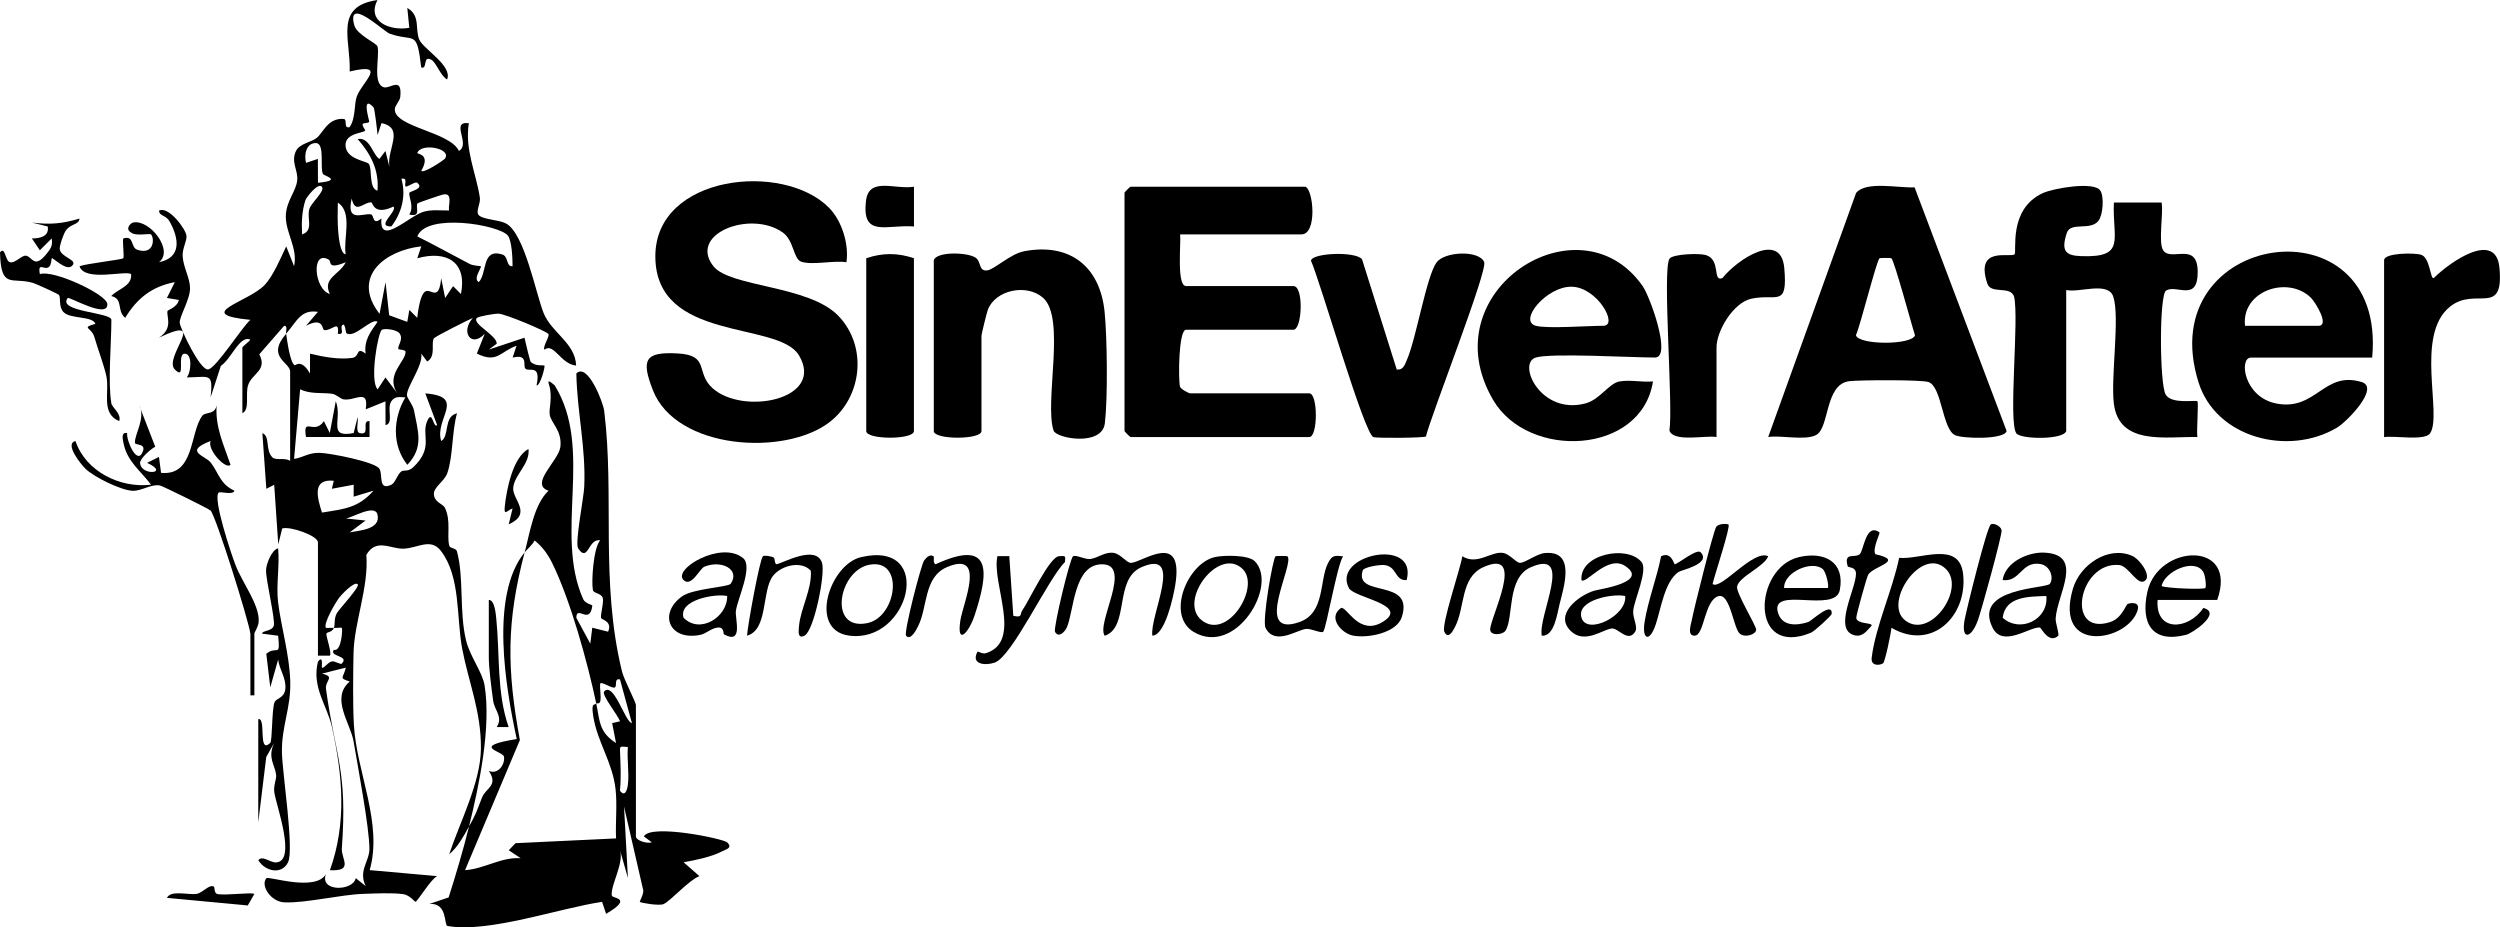
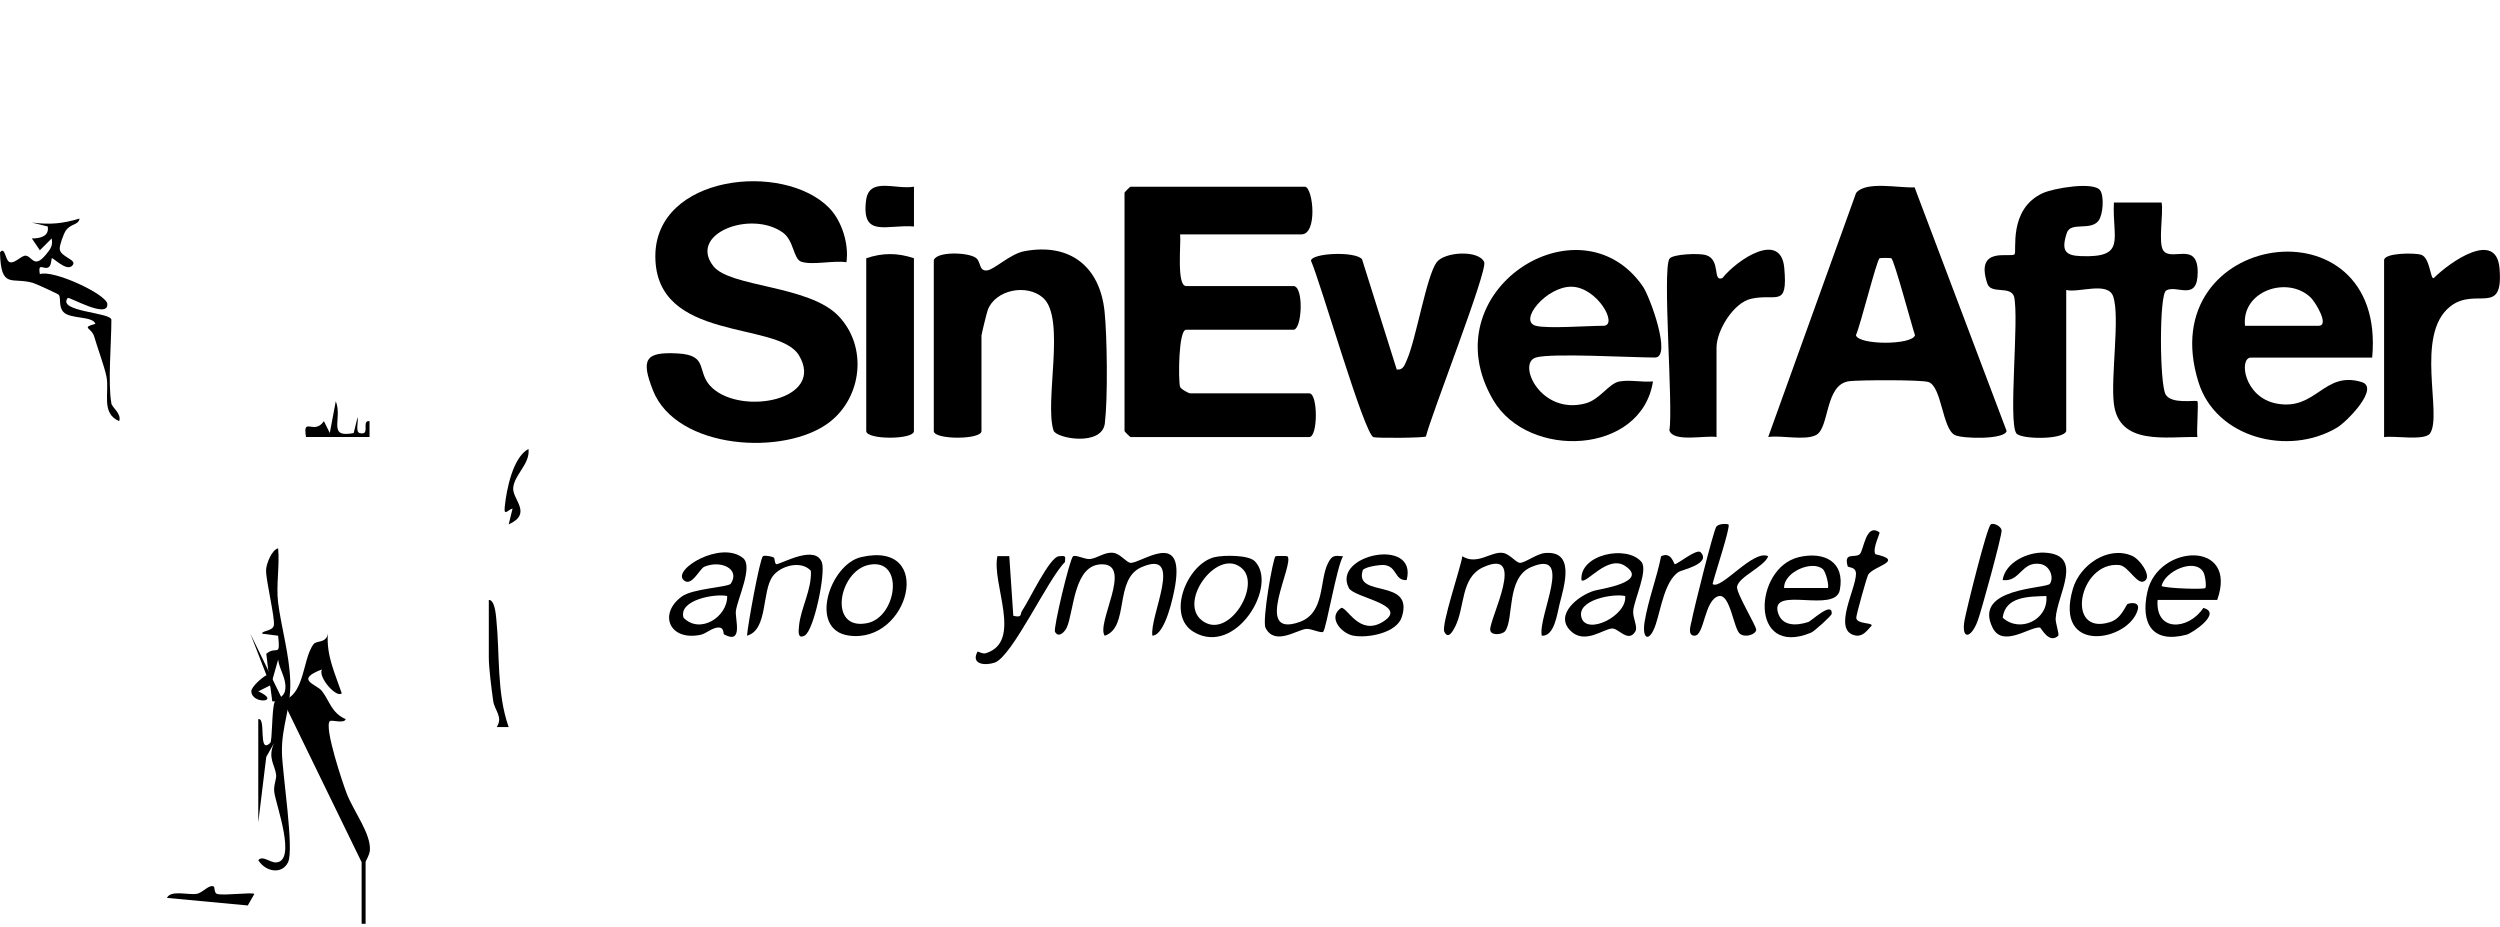
<svg xmlns="http://www.w3.org/2000/svg" viewBox="0 0 629.18 233.38" data-name="Layer 2" id="Layer_2">
  <g data-name="Layer 1" id="Layer_1-2">
    <g>
-       <path d="M72.01,83.99c-.1-.67.44-2.03-.5-2l-6.25,7.18c2.12,4.04-1.86,4.81-2.82,7.76-.75,2.31.5,6.15-1.44,7.06v-16.5c0-.3,1.61-1.4,2-2-2.65-1.28-4.8,4.92-7.42,6.58l-2.57,7.92c.66-6.36-.28-5.06-6.01-5,1.17-1.4,1.41-6.01-.5-5.97-2.15.04.44,6.9-2.49,3.98-3.09-3.07,8.85-14.17-4.01-8.01,3.83-2.48,1.71-5.61,2.19-6.77.07-.18,2.53-.99,2.81-2.73l-2.99-.5,1.99-3.98c-5.75,1.08-9.51,4.07-12.49,8.98-2.26-1.84-.35-4.73-3.5-5.48,1.65-1.82,5.26-2.46,4.99-5.5-1.2-1.07-11.66,2.03-12.99-2,1.68-.67,10.59-1.63,11-2.01.32-.3-.21-3.88,0-4.99,2.88-.86,1.75,2.28,3.59,2.87,4.3,1.39,4.28-3.01,3.41-3.87-.35-.34-3.93.51-5.02-.49-1.55-.83-.23-2.36.54-2.52,4.16-.85,10.33,7.07,6.48,9.99,5.61-1.1,5.16-5.8,2.7-10.21-1.01-1.8-2.56-1.24-2.69-2.77,2.4-1.25,6.85,4.76,6.92,6.41.06,1.36-1.07,3.12-.97,5.04.13,2.75,1.85,5.52,1.86,8.04.02,2.95-2.8,7.29-2.59,8.81s5.17,12.11,7.2,11.66,8.37-10.5,10.57-12.47c-14.74-1.44-.44-4.44,3.66-8.84,2.08-2.23,4.01-6.79,5.36-9.65l1.98,4.99c.99-4.49-2.1-8.35-2.08-12.51.02-3.88,2.65-6.33,2.88-9.22.2-2.47-1.64-4.56-.32-7.27.92-1.88,3.78-2.16,5.23-3.3,1.55-1.22,2.78-5.04,6.74-4.77,1.1.08-.15,2.53,1.54,2.06,1.55-2.28,1.1-5.76,1.79-7.69,1.33-3.71,8.04-8.66-1.78-6.3.31-8.02-4.05-16.43,7-17.99-2.8,5.36,3.1,7.87,8,6.99l-.5-4.99c3.39,1.93,1.87,5.29,3.02,7.98,1.01,2.35,8.45,6.58,6.99,10.01-1.66-.89-2.75-4.35-4.02-4.99-2.19-1.1-.79,2.46-2.48,1.99-1.17-9.84-1.66-6.29-7.97-8.53-1.39-.49-10.88-9.58-8.89-2.13.67,2.49,5.65,4.48,5.86,5.38.6,2.46-1.38,9.41,1.6,10.25,1.55.44,4.65-2.84,4.12,2.41-.11,1.08-1.36,2.16-1.38,3.12-.09,4.52,13.87,5.64,16.14,10.49,3.05-1.7-2.31-7.57,2.5-6.98-1.09,6.59,1.85,12.62,2.77,18.75.21,1.4-1.05,3.36-.36,4.29.91,1.23,5.07,1.22,6.89,2.17,4.68,2.42,7.51,17.49,9.49,22.51s8,7.56,8.21,13.28c-3.94-.37-5.58-5.87-7.98-4-.52-.74,1.42-3.4.99-3.96-.55-.72-10.76-5.02-12.53-5.1-1-.05-5.1.69-5.46,1.07-1.37,1.46,5.1,4.37,4.99,6.49l-1.99,1.48,8.98-2.99c.22.91,1.34,5.83,1.56,6.06,1.22,1.22,3.23.77,3.47.96.21.17-1.07,5.17-2,4.98,1.18-5.52-1.9-3.3-2.79-4.21-.75-.77.89-3.77-3.23-2.79l1-2.99c-4.17,1.5-4.86,4.52-10,1.98l1.99-4.99c-3.36,3.61-6.21-.39-2.99-3.99-1.18.51-9.53,4.69-9.82,5.16-.77,1.24.6,4.53-1.68,5.82l-1.48-1.99c.5,3-3.72,8.37-3.61,10.47.04.8,1.5,2.39,1.78,3.85,1,5.3,2.52,9.24-1.68,13.66-3.96-4.93-3.58-11.79-.5-16.97-1.41-.05-2.59-.39-3.52.97-1.26,1.83.71,5.59-1.47,6.02l-.02-5.99-4.97,2.01c.84-5.36-2.66-2.08-5.53-2.5-.9-.13-1.81-1.28-3.03-1.43-2.68-.32-5.31.14-7.95-1.1l-1.52,17.51c2.38-.38,3.61-1.59,6.45-1.53,2.56.06,14.11,2.28,15.06,4.06.88,1.64-.39,5.55,2.98,3.96,1.03-.49,1.44-2.56,2.52-3.35.57-.42,1.7.18,2.99-1.05,5.27-5.03,1.93-8.02,3.5-11.6,1.36-3.11,1.47,1.91,2.51,1.01l-2.98-7.99c10.5.82,2.2,6.34,4,11.99,2.17-1.25.51-6.14,3.98-6.99-1.28,4.43-1,10.96-2.44,15.05-.74,2.1-3.45,3.51-3.38,5.29.08,2.12,2.31,2.46,2.77,3.44,1.59,3.4.44,6.69,1.09,9.54.17.73,1.7.57,1.93,1.4,1.83,6.6.54,15.3,2.32,22.51,1.01,4.07,4.13,7.95,4.66,11.33,1.67,10.6-1.37,25.03-3.93,35.44,1.82-3.24,1.87-3.71,3.25-7.24.97-2.5,4.22-3,1.74-6.75,2.29,1.01,4.12-1.6,3.81-3.58-.22-1.39-8.65-2.53,3.21-4.44-2.79-12.92-6.81-36.16,1.99-46.99-4.61,17.54-4.5,29.34-1.2,47.25l-13.8,32.74c4.86-.31,9.12-3.37,14-3l-3-2.01,1.71-1.78,25.3-1.2c-.19-4.1.32-8.29-.13-12.38-.75-6.78-4.61-11.91-5.62-18.4-.58-3.73.36-2.56.75-3.22.94,4.46.64,7.21,4.99,10l-.98-5.01,1.98-.47c-.42-1.4-4.77-6.71-3.98-7.52,2.46-2.48,5.27,7.79,6.98,7.99l-3-10.99c-1.7-.46-.47,2.09-1.54,2.06-.84-.03-3.07-1.52-3.44-1.06-.17,1.42.27,3.08.03,4.43-.15.85-1.01.52-1.04.57-2.17-10.28-6.49-26.01-11.12-35.38-1.13-2.28-2.42-3.99-4.38-5.61-.63,1.19-1.79,2.11-2.5,2.98,1.31-4.97,2.34-12.05,6-15.5-4.93-1.62,2.63-7.59,2.99-11.08.43-4.11-2.4-5.97-2.69-8.07-.21-1.5.51-3.34.13-6.22-.21-1.58-1.37-3.26,1.11-1.16,9.91,16-.19,37.2,7.17,53.8.56,1.26,2.36,1.34,2.31,1.71-.66,4.96-4.01-.36-4.02,3.02l3.51,6.49.5-4.01,3.98,1.01c1.18-2.67-1.7-3-1.78-3.48-.15-.97.79-4.14.42-5.07-.5-1.24-2.31-1.06-2.47-1.95-.41-2.3.17-10.71,1.84-12.48-3-.65-3.04,5.79-5.54,2.01-.88-1.33,1.41-12.71,1.53-15.53.43-9.87-1.8-18.74-1.99-28.49,2.8-2.83,6.74,7.17,7.02,9.47,2.63,21.52-1.05,42.92,4.47,65.53.52,2.12,3.5,7.66,3.5,8.5v33c0,1.05,2.82,1.91,4,1.49l-1.99-1.48c1.6-3.26,20.09.58,20.99,1.51,1.42,1.45-.37,1.73-1.27,2.22-2.49,1.36-6.85,2.28-9.73,2.77l3.98,3.49c-2.68,1.03-7.23,6.25-9.02,7.04-1.13.5-5.75-.32-5.97-.55-.12-.12,1.21-2.29.79-3.22l-4.77-20.77.98,17.99-1.98-6.99c1,3.4-2.43,8.77-2.08,11.39.11.79,5.57.49-1.43,4.6l-1.01-3.01c-10.73,1.56-28.51,7.9-38.92,6.07-.91-.16.1-5.91-4.56-5.55l4.86-1.64c1.88-5.93,3.64-11.81,5.13-17.87-1.28,2.29-2.85,5.29-4.99,7,2.66-8.05,7.88-17.94,7.98-26.5.12-9.37-3.11-16.76-4.72-25.27-1.47-7.77-.34-18.14-5.38-24.61-2.58-3.32-5.83-.62-9.39-.52-3.26.09-6.88-2.72-9.34,1.57.63,8.21-3.09,16.98-3.23,24.83-.1,5.17-.2,12.97.1,18,.7,12,7.33,24.71,3.97,36.5l17,1.51c-1.55.64-4.98,6.45-5.49,6.46-.18,0-1.48-1.7-3.04-1.92-2.79-.4-7.05-.17-10.02-.08-5.81.19-14.67,2.39-19.96,2.14-3.37-.16-6.05-4.23-4.49-6.08.5-.59,12.32,3.49,14.98-1.01-1.67,4.46,6.83,4.34,7.51.99l2.5,2.01c-1.9-3.89.93-6.19.94-9.35.02-5.19-2.96-21.01-3.99-27.08-.8-4.66-5.87-10.88-.95-15.06-2.91-.92-1.59-.81-1-3.49l-5.99,1.5c3.47.85.7,1.68,1.01,3.92,2.39,17.23,5.43,20.28,3.98,40.07-.19,2.63,3.09,5.8-3,5.49,4.28-11.96,3.19-23.83.52-36.01-1.17-5.36-5.16-10.01-3.53-16.48,1.46-1.84.84,1.38,1.01,1.5.46.34,1.41-1.32,2.49-1.56.73-.16,2.19.87,2.49.56,2.04-2.07-3.24-1.7-2-3.49,1.93.67,2.25-5.26,2.02-5.5-.15-.15-1.39.06-2,0,.33-.75-.03-2.37.75-3.71.67-1.15,5.89-6.68,5.25-7.28-.9-.85-4.24,2.81-4.63,3.33-.88,1.15-4.14,6.62-3.36,7.66.65.06,1.34-.07,1.99,0-.57,1.3-1.71.87-1.88,1.48-.15.55,1.45,4.96.87,5.51h-3s0-28.5,0-28.5c0-1.72-7.07-4.15-9-3.51l-.99,4-1.02-15-1.98,1.01-1-14c2.01.75.67,4.14,2.49,6.06.88.93,3.21-.02,4.5.93v-22.5c0-2.35-6.13-3.64-1-9.5.25,1.7.93,7.07,2.11,7.91.22.16,1.69-1.78,3.88,2.09l.02-5c3.32.8,7.16,1.53,10.57,1.08,2.06-.27.9-3.01,3.41-1.08-.42-3.4,1.2-5.44,3.01-8-1.43-1.18-5.94,4.4-7.89,2.81-.11-.09-.28-3.08-1.1-1.82-.36.56.78,2.4-1,1.99.41-3.66-1.49-.69-3.42-.91-.63-.07-.06-3.45-4.59-1.09l2.99-3.5c-4.34-.68-5.33,2.46-8,5.5ZM94,26.99c-3.1-3.28-1.07,3.34-1.08,3.57,0,.5-1.43.33-1.62.63-.29.46.73,1.49.6,1.69-.43.62-4.95.62-4.94,3.6.01,3.59,5.2,4.02,5.83,4.73.98,1.12-.08,6.22,2.21,6.78.46-5.15-1.72-9.29-4.99-12.99,3.1-.64,3.89,4.21,5.5,4.99l1.49-1.99,1,3.99c-.71-4.43,3.95-9.74-1.98-11.01l-1,3.01c-.1-1.17-.72-6.68-1.02-7ZM81.28,43.78c-.82-1.44.56-7.73-1.77-7.77-2.5-.05-3.02,3.05-2.49,4.98l2.98-1,.02,6.01c6.33-.61,1.55-1.71,1.26-2.21ZM111.97,39.93c1.84-2.59-6-4.07-6.95-1.43-.11.3,3.49.19,1,4.49.5.79,5.68-2.69,5.95-3.06ZM102.07,46.91c-.43-.35.72-2.31-1.05-1.91,1.22,4.14.14,8.54-2.52,11.98-4.12.12,1.68-3.88.51-4.99-4.97,2.38-5.21-1.04-5.56-1.06-2-.1-4.03,3.14-4.94-.96-1.43,6.17,2.73,3.64,4.84,3.98.89.14.27,2.99,2.65,1.02-.66,7.32,7.04-.78,10.77-1.73,2.07-.53,4.16-.24,6.24-.27-.27-1.32,1.1-4.56-1.52-4.01-.52.11-6.1,1.99-6.36,2.21-.77.65,1.12,3.66-2.13,2.81,1.28-1.97-.1-4.14,0-5.4.04-.49,3.98-1.01,1.99-2.59-.49-.39-2.56,1.23-2.94.92ZM81.01,47c-.99-1.17-3.97,2.79-4.15,3.38-.9,2.82-.99,5.69-.83,8.62,3.09-1.06,1.03-4.18,1.87-6.53.56-1.56,3.98-4.45,3.11-5.47ZM87,63.99c-.68-3.89,1.88-10.53-1.98-12.99-.04,2.46-.11,4.91.11,7.37.1,1.11.46,5.51,1.86,5.62ZM127.77,59.24c-2.32-2.7-20.47-5.73-22.74.26,4.42,2.21,8.75,4.62,13.12,6.9,1.02.54,2.76.51,2.87.61.28.26-2.08,3.24-.51,3.98,2.15-2.29.66-8.56,5.89-6.95,1.65.51.91,3.16,2.6,2.95,0-1.83-.16-6.5-1.23-7.75ZM106.01,62c-9.04,1-17.75,7.61-10.49,16.99l1.51-7.99.91,8.34,4.56,1.67.52-3.01,1.98,1.99c.21-1.65.7-5.71,1.99-6.6,1.43-.99,3.48,2.8,4.04-3.39l1,5,2-2.99,1.98,1.99c1.63-8.23-3.77-11.02-10.99-9l1-2.98ZM82.75,65.35c-4.52-2.63-3.7,7.51.26,8.63-1.94-4.05,2.47-4.81,4.01-7.99-4.78,1.99-3.51-.2-4.27-.65ZM100.27,87.84c-.34-.75,1.35-2.34.32-3.89-.71-1.06-3.97-1.38-4.52-.92-.97.82-3.1,12.88-1.03,14.95l1.97-2.98,3,3.99c-3.17-4.66,2.24-8.1,2.05-10.49-.04-.51-1.71-.48-1.79-.66ZM84.02,121c-5.64-.61-4.12,4.41-2.99,8,5.59-.9,9.13-1.15,12.97-5.51l-4.99,1.51v-3.01s-5.5,1.02-5.5,1.02l.5-2.01ZM88.01,133.98c2.34-.46,7.9-.72,6.99-4.48-.67-2.77-6.38.86-8,.98l5.01.52-3.99,2.98ZM158.01,188c-1.99-.08-2.03-.51-1.95,1.5.12,3.2.29,6.27-.04,9.49,1.21,1.64,1.81-.02,2-1.48.38-2.96-.27-6.47,0-9.51Z" />
      <path d="M328.51,46.99c2.02.62,3.09,12-1,12h-30.5c.25,2.25-.95,13,1.5,13h27c2.68,0,2.21,11,0,11h-27c-1.93,0-1.98,12.46-1.54,14.31.14.6,2.2,1.69,2.54,1.69h30c2.2,0,2.2,11,0,11h-45c-.11,0-1.5-1.39-1.5-1.5v-60c0-.11,1.39-1.5,1.5-1.5h44Z" />
      <path d="M208.68,52.33c3.2,3.26,5.02,9.14,4.34,13.67-3.2-.52-8.59.81-11.37-.14-2.02-.69-1.81-5.33-4.65-7.35-8.06-5.72-23.86.31-17.47,8.47,4.18,5.33,24.03,4.77,31.47,12.52s5.94,20.46-2.24,26.75c-11.22,8.62-38.58,6.97-44.45-8.06-3.05-7.8-1.93-9.68,6.24-9.24s4.42,4.81,8.76,8.73c7.68,6.94,28.43,2.89,21.76-8.26-5.23-8.74-36.14-3.15-36.14-24.93,0-20.5,32.23-23.9,43.75-12.17Z" />
      <path d="M520.01,108.49c-.69,2.24-11.48,2.11-12.56.56-2.07-2.97.76-28.87-.57-34.43-.96-2.8-5.81-.47-6.73-3.26-3.18-9.6,5.85-6.38,6.86-7.37.64-.63-1.67-11.36,7.11-15.39,2.7-1.24,12.85-2.99,14.45-.67,1.02,1.47.72,6.17-.46,7.66-2.05,2.58-7,.13-7.95,3.04-1.47,4.49-.39,5.69,3.56,5.83,11.54.43,7.85-4.28,8.29-13.48h12.01c.5,2.78-.93,10.14.43,12.07,2,2.85,8.65-2.44,8.65,5.44,0,7.61-5.31,3.03-7.95,4.63-1.76,1.07-1.65,23.31-.14,26.12,1.4,2.6,7.61,1.36,8.01,1.74.35.33-.25,7.44,0,9.01-7.78-.18-19.77,2.28-21.03-8.48-.79-6.76,1.57-21.71-.14-26.86-1.31-3.94-8.68-.87-11.84-1.67v35.5Z" />
      <path d="M481.85,47.16l23.16,61.3c-.43,2.22-11.12,1.98-13.01,1.04-3.2-1.58-3.28-12.2-6.65-13.35-1.78-.61-17.2-.53-19.89-.22-6.29.72-4.95,11.81-8.43,13.57-2.84,1.43-8.7-.01-12.02.48l22.11-61.4c2.45-3.1,10.78-1.21,14.73-1.43ZM476,64.99c-.11-.1-2.85-.1-2.97,0-.78.65-4.82,16.93-5.95,19.38.73,2.51,14.14,2.52,14.87,0-.85-2.54-5.17-18.73-5.95-19.38Z" />
      <path d="M597.01,89.99h-30.5c-3.08,0-1.87,10.01,6.46,11.58,9.99,1.88,11.85-8.33,21.39-5.42,4.65,1.42-3.68,9.98-6.21,11.48-12.23,7.26-30.47,2.61-34.85-11.43-11.93-38.15,47.5-46.75,43.71-6.21ZM565.01,81.99h18.5c2.86,0-.81-5.98-1.93-7.07-5.82-5.66-17.53-1.72-16.57,7.07Z" />
      <path d="M386.51,89.99c-4.78,1.46,1.24,14.56,12.53,11.53,3.61-.97,5.86-5.01,8.49-5.51s5.8.25,8.48-.02c-2.89,18.5-31.37,19.76-40.21,4.7-16.09-27.42,21.76-51.53,37.64-28.64,1.81,2.6,7.38,17.93,3.07,17.93-5.88,0-26.15-1.18-30,0ZM386.51,81.99c2.81.78,13.11,0,17,0s-1.45-9.71-7.98-9.83c-6.3-.11-13.5,8.58-9.02,9.83Z" />
      <path d="M235.01,65.49c.7-2.27,8.69-2.02,10.61-.58,1.35,1.01.67,3.45,2.88,3.13,1.79-.26,5.79-4.15,9.25-4.81,11.52-2.18,19.1,3.83,20.25,15.27.65,6.46.82,21.73.06,28.04-.71,5.89-12.25,3.83-12.91,1.81-2.35-7.19,3.14-28.27-2.62-33.38-4.15-3.68-12.1-2-13.94,3.06-.28.77-1.58,6.1-1.58,6.46v24c0,2.22-12,2.22-12,0v-43Z" />
      <path d="M342.78,65.23l8.74,27.77c1.64.21,2.04-1.25,2.56-2.44,2.33-5.27,4.9-21.01,7.47-24.53,1.98-2.7,10.59-3.18,11.98-.08.94,2.11-13.35,38.44-14.66,43.9-.55.36-12.01.46-13.19.17-2.29-.55-13.38-39.16-15.75-44.42.31-1.95,11.13-2.4,12.84-.38Z" />
      <path d="M432.01,109.99c-2.72-.5-10.86,1.41-11.86-1.64.97-6.26-1.81-40.33,0-43.22.75-1.2,7.46-1.45,9.16-.94,3.9,1.18,1.57,6.86,4.18,5.79,3.65-4.6,14.71-12.04,15.56-2.54.92,10.21-1.97,6.33-8.34,7.75-4.47,1-8.71,8.03-8.71,12.29v22.5Z" />
      <path d="M600.01,109.99v-44.5c0-1.87,7.73-1.92,9.36-1.36,2.23.76,2.27,6.26,3.13,5.86,4.13-4.1,15.69-12.19,16.55-2.54,1.12,12.46-5.96,4.59-12.41,9.69-9,7.11-1.87,27.33-5.07,31.93-1.35,1.94-8.96.52-11.56.94Z" />
      <path d="M230.01,64.99v43.5c0,2.22-12,2.22-12,0v-43.5c4.12-1.39,7.88-1.39,12,0Z" />
-       <path d="M63.01,159.49c-.35-3.1-8.72-29.76-10.01-30.99-.51-.49-12.03-6.16-12.72-6.31-2.17-.45-4.57,1.36-6.78,1.33-2.91-.03-9.82-3.44-11.98-5.54-1.13-1.1-5.39-6.32-2.52-6.98,2.55,7.63,11.23,11.93,19.01,10.98-2.65-3.55-6.05-5.83-6.95-10.56-.19-1-.62-2.71.94-2.43-.28,1.79,2.62,8.53,4,4.48.66-1.93-2.02-1.35-2.05-2.04-.1-2.13,2.79-6.26,1.07-9.44l4.05,10.44c-1.18.59-3.85,2.99-3.81,4.07.13,3.36,7.73,2.72,1.76-.01l2.99-1.5.52,4.01c8.51.85,7.19-10.17,10.41-14.4.72-.95,3.2-.16,3.58-2.63-.39,5.57,1.77,9.89,3.5,15.01-1.24,1.31-5.97-3.93-5.01-6-6.97,2.67-1.33,3.66.04,5.45,1.99,2.6,2.34,5.44,5.97,7.07-.46,1.22-3.56.06-4,.49-1.5,1.48,3.23,15.6,4.26,18.25,1.78,4.56,6.1,10.04,5.82,14.25-.09,1.29-1.08,2.63-1.08,3v15.5h-1v-15.5Z" />
+       <path d="M63.01,159.49l4.05,10.44c-1.18.59-3.85,2.99-3.81,4.07.13,3.36,7.73,2.72,1.76-.01l2.99-1.5.52,4.01c8.51.85,7.19-10.17,10.41-14.4.72-.95,3.2-.16,3.58-2.63-.39,5.57,1.77,9.89,3.5,15.01-1.24,1.31-5.97-3.93-5.01-6-6.97,2.67-1.33,3.66.04,5.45,1.99,2.6,2.34,5.44,5.97,7.07-.46,1.22-3.56.06-4,.49-1.5,1.48,3.23,15.6,4.26,18.25,1.78,4.56,6.1,10.04,5.82,14.25-.09,1.29-1.08,2.63-1.08,3v15.5h-1v-15.5Z" />
      <path d="M28.01,101.49c.21,1.13,2.62,2.59,1.99,4.5-4.7-1.99-2.38-7.29-3.22-11.27-.6-2.82-2.14-6.8-3.05-9.95-.68-2.38-3.48-2.23.28-3.27-.7-2.03-6.35-1.15-8.04-2.97-1.31-1.41-.56-3.54-1.17-4.32-.22-.28-5.83-2.82-6.49-3.01-5.31-1.55-8.09,1.76-8.31-7.69,1.34-1.67,1.26,2.21,2.54,2.5s2.87-1.76,3.95-1.66c1.61.15,2.04,3.4,5.08-.29,1.09-1.33,1.79-2.17,1.43-4.05l-2.97,2.98-2.01-2.98c2.06,0,4.42-.5,3.99-3.01l-3.99-.99c4.58.57,7.63.3,11.99-1-.19,1.67-2.23,1.22-3.45,3.03-.58.85-1.55,3.59-1.53,4.55.05,2.22,4.97,2.78,2.99,4.41-1.45,1.2-4.71-2.24-4.97-2-.16.15-.09,1.41-.58,2.02-1.09,1.37-3.06-1.43-2.44,1.97,3.37-1.2,16.82,5.1,16.98,7.51.25,3.91-9.64-1.92-9.97-1.5-2.74,3.5,10.99,3.58,10.99,5.5,0,5.75-.92,15.98,0,21Z" />
      <path d="M388.02,159.99c-1.02-5,8.24-22.02-2.75-17.24-6.18,2.69-4.24,12.91-6.43,16.04-.68.97-3.69,1.28-3.8-.28-.18-2.83,9.35-20.8-1.77-15.75-5.73,2.61-4.53,10.02-7.05,14.95-.53,1.04-1.73,3.36-2.72,1.29-.83-1.71,4.06-15.93,4.53-19.01,3.74,2.39,7.29-1.34,10.26-.83,1.72.3,3.19,2.42,4.22,2.49,1.17.08,4.23-2.27,6.25-2.46,7.75-.74,4.93,8.14,3.75,12.81-.62,2.45-1.3,8.24-4.5,7.99Z" />
      <path d="M290.02,159.99c-.77-4.97,8.18-22.01-2.75-17.24-6.99,3.05-2.92,15.11-9.24,17.25-2.23-3.05,7.02-17.76-.49-17.98-7.38-.22-7.2,11.76-9.07,15.93-.41.93-2.03,2.8-2.96,1.05-.46-.86,3.74-18.44,4.54-18.99.7-.48,3.08.86,4.33.68,2.01-.28,3.75-1.9,5.93-1.54,1.71.29,3.2,2.43,4.22,2.5,2.64.18,13.53-8.52,11.25,5.6-.45,2.76-2.52,12.6-5.75,12.73Z" />
      <path d="M65.01,180.99c2.07-.48-.17,8.96,2.99,6,.57-.54.37-8.29,1.09-10.24.4-1.07,2.52-.99,2.73-3.45.23-2.66-1.52-4.79-1.82-7.3l-1.98,6.99-1-8.45c2.62-2.18,3.59,1.19,2.98-4.55l-3.99-.5c-.24-.8,2.54-.58,2.9-2.05.4-1.63-2.02-11.4-1.95-13.99.04-1.41,1.36-5.05,3.04-5.45.41,4.32-.53,9.32-.02,13.53.74,6.13,2.86,13.14,3.07,19.93s-2.26,11.34-2.09,18.09c.14,5.28,3.09,24.24,1.54,27.45s-5.73,2.38-7.49-.51c1.03-1.31,3,.65,4.48.56,5.25-.31-.03-14.46-.46-17.68-.23-1.69.58-3.32.47-4.31-.28-2.61-2.24-4.27-.51-8.07l-1.98,3.51-2.01,16.49v-26Z" />
-       <path d="M476.02,157.99c-.1,1.43-1.64,8.64-2.09,8.94-.85.57-3.14.76-2.88-1.38.93-7.77,5.3-17.25,6.91-25.16,5.22.57,15.14-4.46,16.1,4.06,1.19,10.58-7.87,19.51-18.04,13.54ZM489.77,143.24c-6.05-6.07-15.92,8.39-10.35,12.85,6.31,5.05,15.35-7.83,10.35-12.85Z" />
      <path d="M518.01,159.99c-2.33,2.19-4.31-2.01-4.6-2.05-2.43-.34-9.36,5.19-11.92.06-5.1-10.21,13.56-9.79,14.42-11.09,1.06-1.6.02-4.58-2.44-4.97-4.78-.76-4.96,4.59-9.47,4.05.69-4.54,6.39-7.07,10.41-6.91,10.32.41,3.29,10.51,2.94,16.59-.06,1.14.99,3.99.63,4.33ZM515.01,150c-4.43.15-10.31.05-10.99,5.46,4.36,3.97,11.57.48,10.99-5.46Z" />
      <path d="M395.26,158.75c-4.12-4.06,1.89-8.82,5.93-10.08,1.27-.4,13.95-2.1,7.85-6.21-4.43-3-9.94,4.76-11.03,3.53-.53-6.53,11.54-8.94,15.11-4.55,1.67,2.05-1.73,9.24-2.08,12.19-.22,1.88,1.28,4.1.48,5.37-1.79,2.82-4.23-.97-5.85-.83-2.25.19-6.87,4.08-10.42.58ZM409.01,150c-2.96-.69-12.35.95-10.99,5.46s11.55-.51,10.99-5.46Z" />
      <path d="M558.01,150.99h-15c-.62,8.15,7.77,7.64,11.51,2.01,4.82,1.25-2.77,6.35-4.25,6.74-8.67,2.27-11.59-2.89-9.83-10.82,2.67-12.03,22.96-13.06,17.57,2.07ZM555.02,147.99c.31-.33,0-3.14-.5-4.01-2.14-3.71-9.82-.16-10.5,3.52,1.46.6,10.61.89,11,.49Z" />
      <path d="M182.24,159.68c-.32-.17.15-1.93-1.65-1.74-1.57.17-2.89,1.54-4.31,1.83-7.83,1.61-10.67-5.31-4.65-9.67,2.76-2,11.69-2.31,12.29-3.21,2.43-3.66-2.44-6.04-6.68-4.25-1.16.49-3.26,5.27-5.22,3.33-2.77-2.74,9.52-10.03,15-5.5,2.56,2.11-1.39,10.15-1.82,13.29-.26,1.88,1.96,8.56-2.96,5.91ZM183.01,150c-2.96-.68-12.34.96-10.98,5.46,4.13,4.25,11.1-.21,10.98-5.46Z" />
      <path d="M452.72,140.21c6.39-1.49,11.67,1.16,10.31,8.28-1.15,5.98-17.38-1.11-15.6,5.57.97,3.61,4.67,3.46,7.64,2.49.85-.27,6.15-5.4,5.92-2.05-.03.42-4.29,4.35-5.23,4.74-15.59,6.41-14.42-16.37-3.04-19.02ZM458.75,143.23c-2.67-2.32-9.86.72-9.74,4.76h10.99c.41-.4-.45-4.06-1.25-4.76Z" />
      <path d="M435.01,132c.59.51-3.57,12.96-4,14.98,2.07,1.66,10.28-8.87,14-6.98-1.03,2.67-7.36,5.08-7.84,7.64-.29,1.52,4.87,9.91,4.82,10.86-.07,1.13-2.63,2.05-4.04,1.06-1.68-1.19-2.44-10.21-5.4-9.54-3.65.94-3.56,9.86-6.03,9.96-2,.08-.95-2.82-.78-3.74.5-2.76,5.48-22.65,6.19-23.65.66-.94,2.87-.77,3.09-.58Z" />
      <path d="M216.72,140.21c18.75-4.34,12.16,21.94-3.13,19.74-10.21-1.47-4.75-17.92,3.13-19.74ZM218.75,142.14c-7.76,1.52-10.41,16.73-.47,14.68,7.52-1.56,9.38-16.42.47-14.68Z" />
      <path d="M315.78,141.23c6.03,6.03-4.74,24.07-15.33,17.83-7.06-4.17-1.64-17.26,5.27-18.85,2.26-.52,8.44-.59,10.06,1.02ZM312.77,143.24c-5.94-5.93-16.43,7.97-10.35,12.85,6.5,5.22,14.86-8.35,10.35-12.85Z" />
      <path d="M354.01,145.99c-3.1.19-2.34-3.48-5.68-3.79-1.12-.1-5.1.5-5.37,1.36-2.23,7.06,13.01,1.75,9.84,11.72-1.28,4.04-8.59,5.39-12.25,4.69-2.9-.55-6.54-4.56-3.02-6.98,1.51-.3,4.54,7.19,10.5,3.5,6.91-4.28-7.24-6.01-8.55-8.49-4.42-8.38,17.38-12.99,14.54-2.02Z" />
      <path d="M254.01,139.98l1.01,15c2.39.56,1.62-.42,2.23-1.3,1.84-2.68,6.9-13.56,9.27-13.7,1.58-.09,1.71-.22,1.49,1.49-4.25,4.14-13.26,23.82-17.7,25.3-2.49.83-6.04.39-4.28-2.79.05-.09,1.28.67,2.07.42,9.4-2.94,1.41-17.42,2.92-24.43h2.99Z" />
      <path d="M324.01,140c1.92,1.83-8.89,20.78,3.05,16.54,6.49-2.3,4.94-10.5,7.17-14.83,1.05-2.03,1.64-1.91,3.78-1.71-1.54,2.36-4.24,18.33-5,19-.52.46-3.16-.9-4.37-.72-2.44.36-7.88,4.26-10.14-.28-.9-1.8,1.84-17.38,2.51-18.01.11-.1,2.88-.09,2.99,0Z" />
      <path d="M540.01,145.99c-1.91,1.98-4.18-3.57-6.69-3.79-10.19-.91-13.66,18-2.26,14.36,3.03-.97,3.92-4.41,4.45-4.58,1.01-.34,3.04-.47,2.49,1.5-2.21,7.93-21.22,11.49-16.31-5.31,1.77-6.05,8.91-10.9,14.9-8.28,1.98.87,4.69,4.78,3.42,6.1Z" />
-       <path d="M234.97,140.05c.23.18-.31,1.71.52,1.95,14.45-6.67,13.29,2.19,9.82,12.79-1.45,4.43-4.59,7.87-3.62,1.39.63-4.26,6.7-17.77-3.41-13.43-5.8,2.49-4.81,10.08-7.2,14.8-.39.78-1.86,3.83-3.05,2.44-.64-.74,3.8-17.96,4.55-18.94.57-.74,1.49-1.73,2.4-1Z" />
      <path d="M194.77,140.34c.23.13.17,1.77.72,1.65,1.73-.35,9.84-4.97,11.38-.37.92,2.73-2.01,17.12-4.38,18.35-1.87.97-1.49-1.29-1.4-2.39.36-4.37,3.28-9.26,2.98-13.93-2.45-2.71-7.62-1.27-9.57,1.34-2.83,3.79-1.17,13.56-6.5,14.99.18-2.62,3.22-19.35,4.01-20,.33-.27,2.09-.02,2.74.35Z" />
      <path d="M230.02,46.99v10.01c-6.84-.57-13.24,3-12.06-6.54.74-6.02,7.36-2.68,12.06-3.47Z" />
      <path d="M473.01,134c.23.16-1.84,4.07-1.04,5.48,7.6,1.7-.48,2.94-1.8,5.16-.36.6-3.07,10.32-3,10.88.18,1.64,4.21,1.1,3.85,1.96-1.18,1.23-2.22,2.93-4.3,2.4-5.5-1.4.37-11.63.38-15.47,0-1.87-1.98-1.49-2.1-1.92-1-3.65,1.72-1.97,3.01-2.98,1.05-.82,1.49-8.06,5.01-5.52Z" />
      <path d="M428.01,139c2.73,2.89-4.75,4.42-5.55,4.94-3.52,2.33-4.47,9.4-5.77,13.25-1.6,4.72-3.51,3.65-2.78-.74.9-5.45,3.06-11.01,4.14-16.45,2.6-1.32,3.22,2.04,3.45,2,.97-.17,5.55-4.02,6.52-3Z" />
      <path d="M501.02,131.99c.69-.51,2.58.44,2.73,1.46.17,1.16-5.15,20.47-6.01,22.77-1.76,4.71-4.25,4.79-3.29-.28.53-2.78,5.57-23.21,6.57-23.95Z" />
      <path d="M123.01,150.99c1.48-.09,1.77,3.59,1.88,4.62.94,9.04.07,18.67,3.12,27.37h-3c1.66-2.55-.54-4.15-.89-6.6-.42-2.95-1.1-8.34-1.1-10.89v-14.5Z" />
      <path d="M53.85,223.18c.19.13.04,1.63.82,1.81,1.92.46,8.75-.51,9.34,0l-1.65,2.89-20.34-1.9c.93-2.06,5.36-.68,7.47-1.02,1.57-.25,3.23-2.58,4.37-1.79Z" />
      <path d="M77.01,109.99c-.88-5.35,2.03-.34,4.51-4l1.48,2.99,1.51-8.01c1.77,4.55-2.27,9.33,4.5,8.02l.99-4c.25,1.12-.6,3.71.52,4,2.88.74.28-3.27,2.48-3v4s-15.99,0-15.99,0Z" />
      <path d="M128.02,131.99l.98-4.01c-1.14.25-2.24,2.13-1.97-.46.44-4.27,2.01-12.4,5.97-14.53.48,3.73-3.53,6.41-3.84,9.76-.28,2.97,4.97,6.44-1.14,9.23Z" />
    </g>
  </g>
</svg>